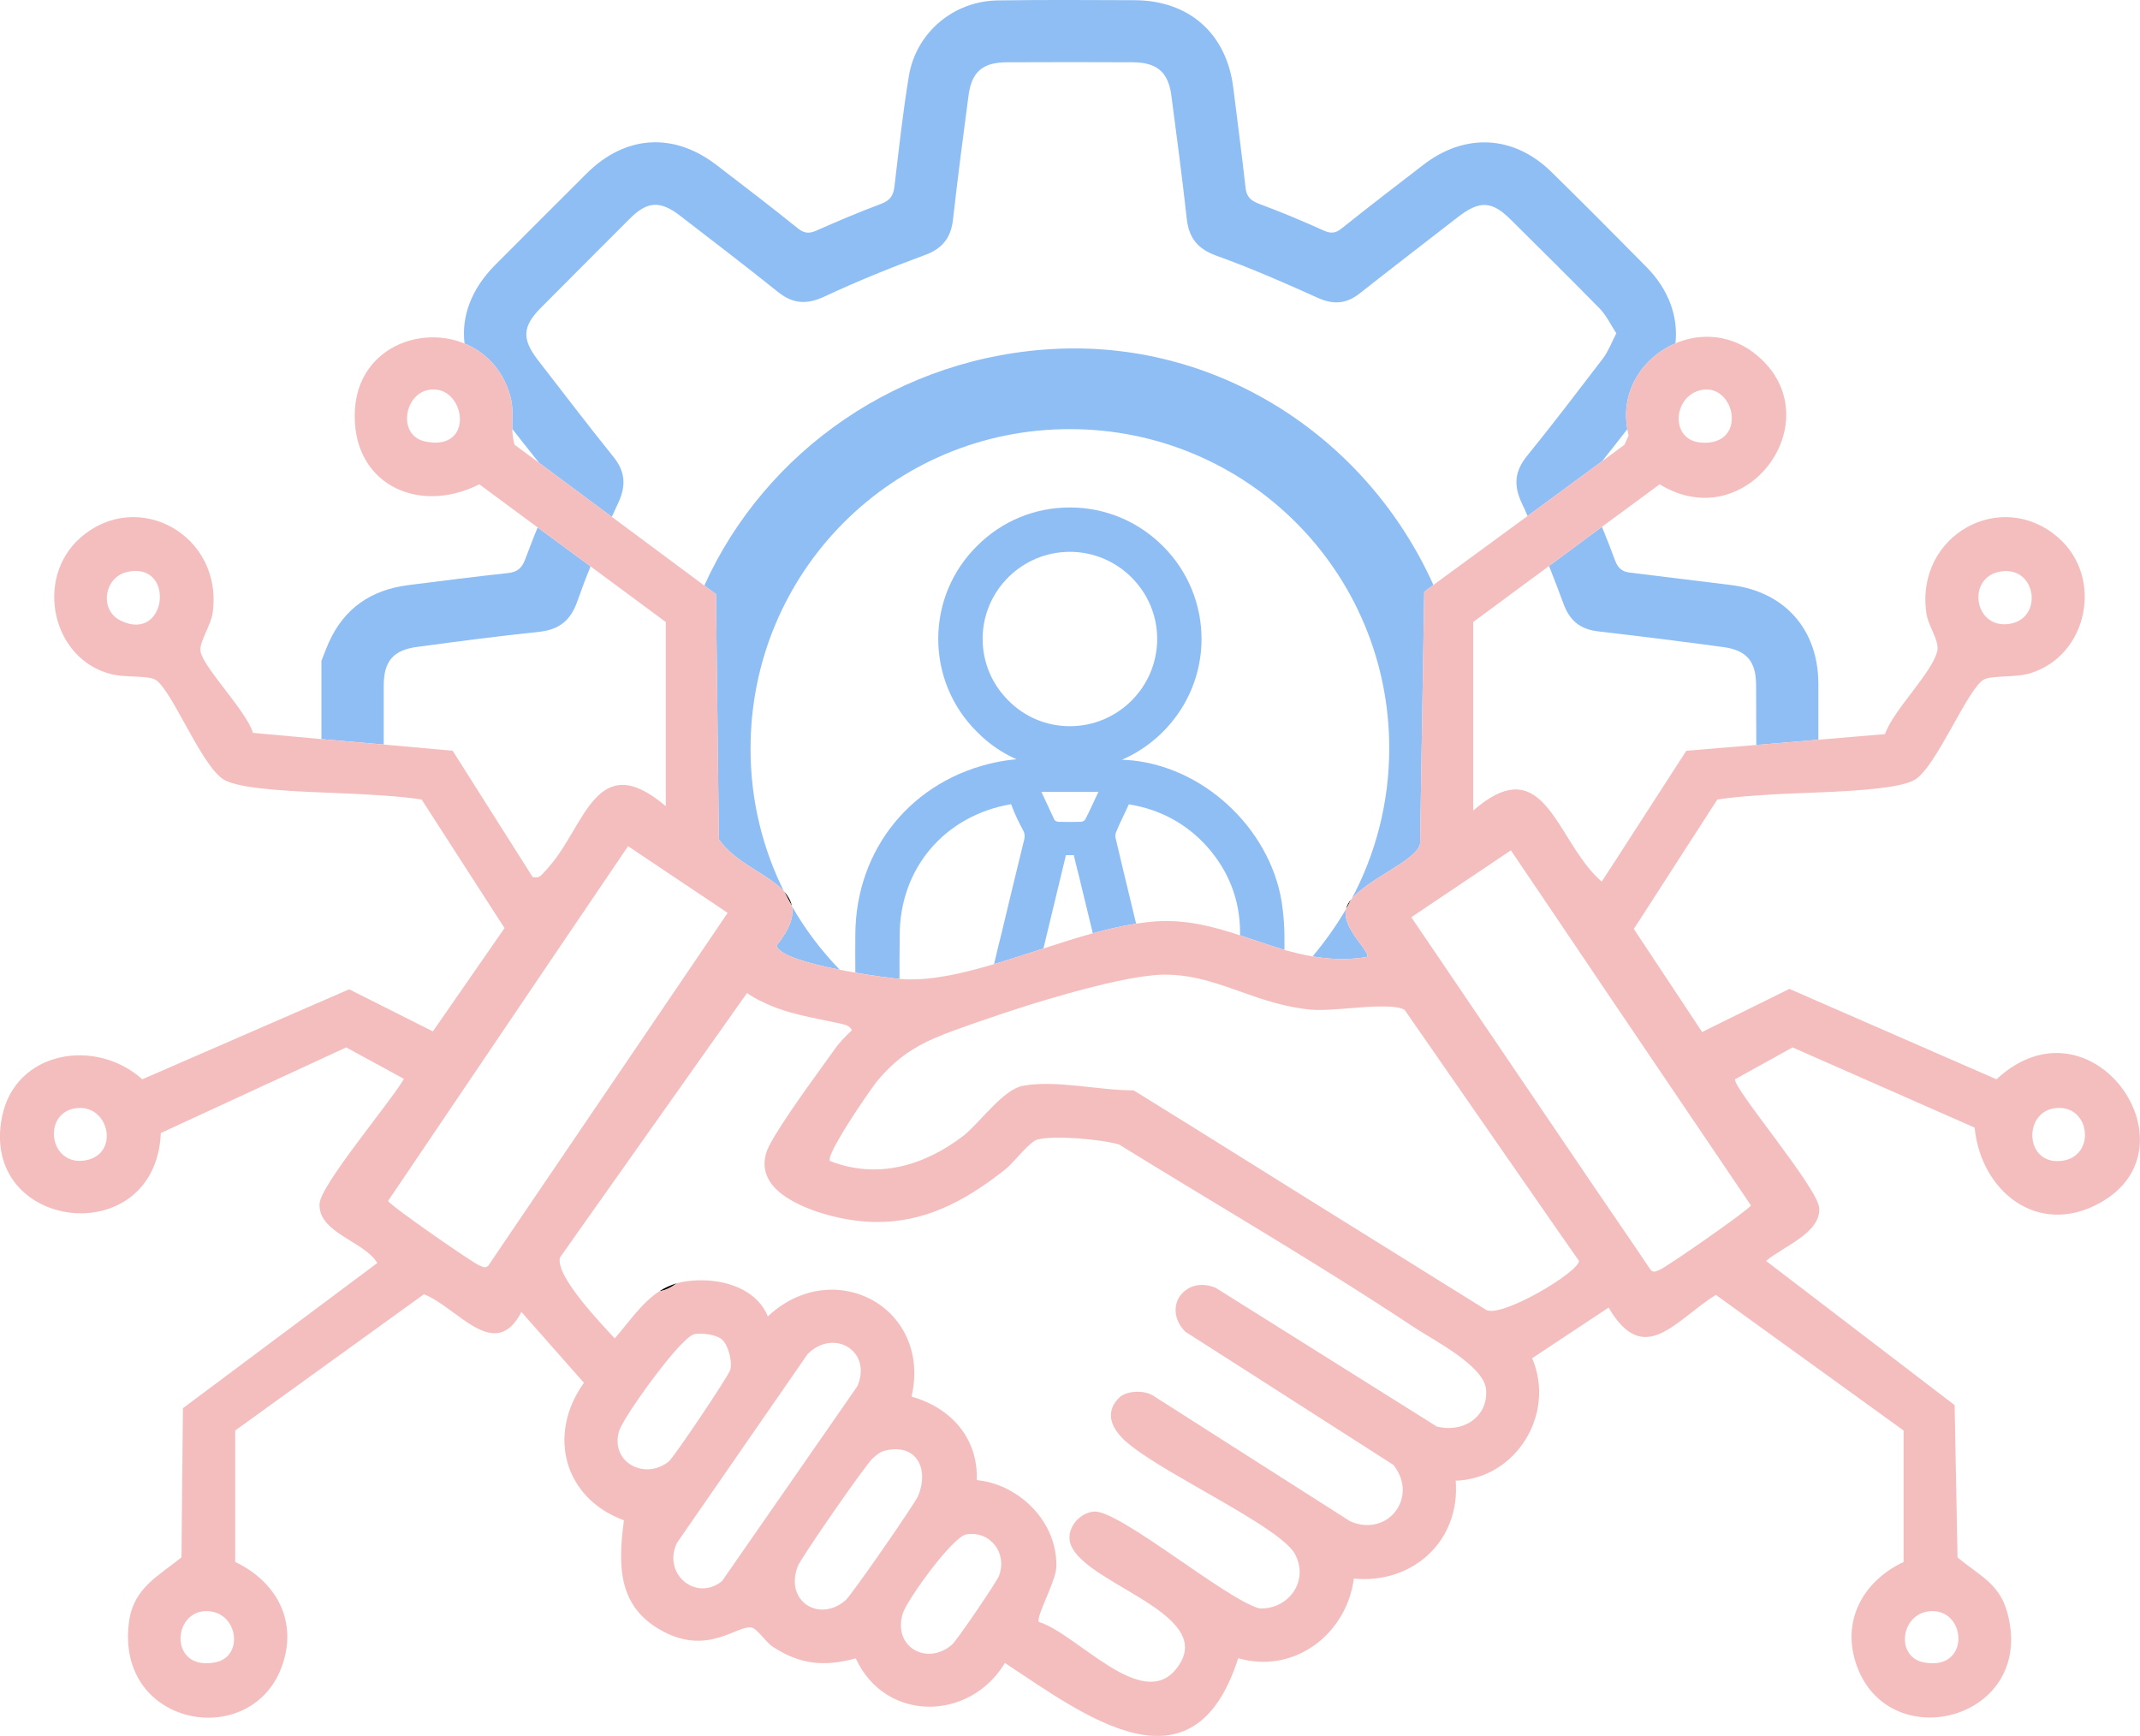
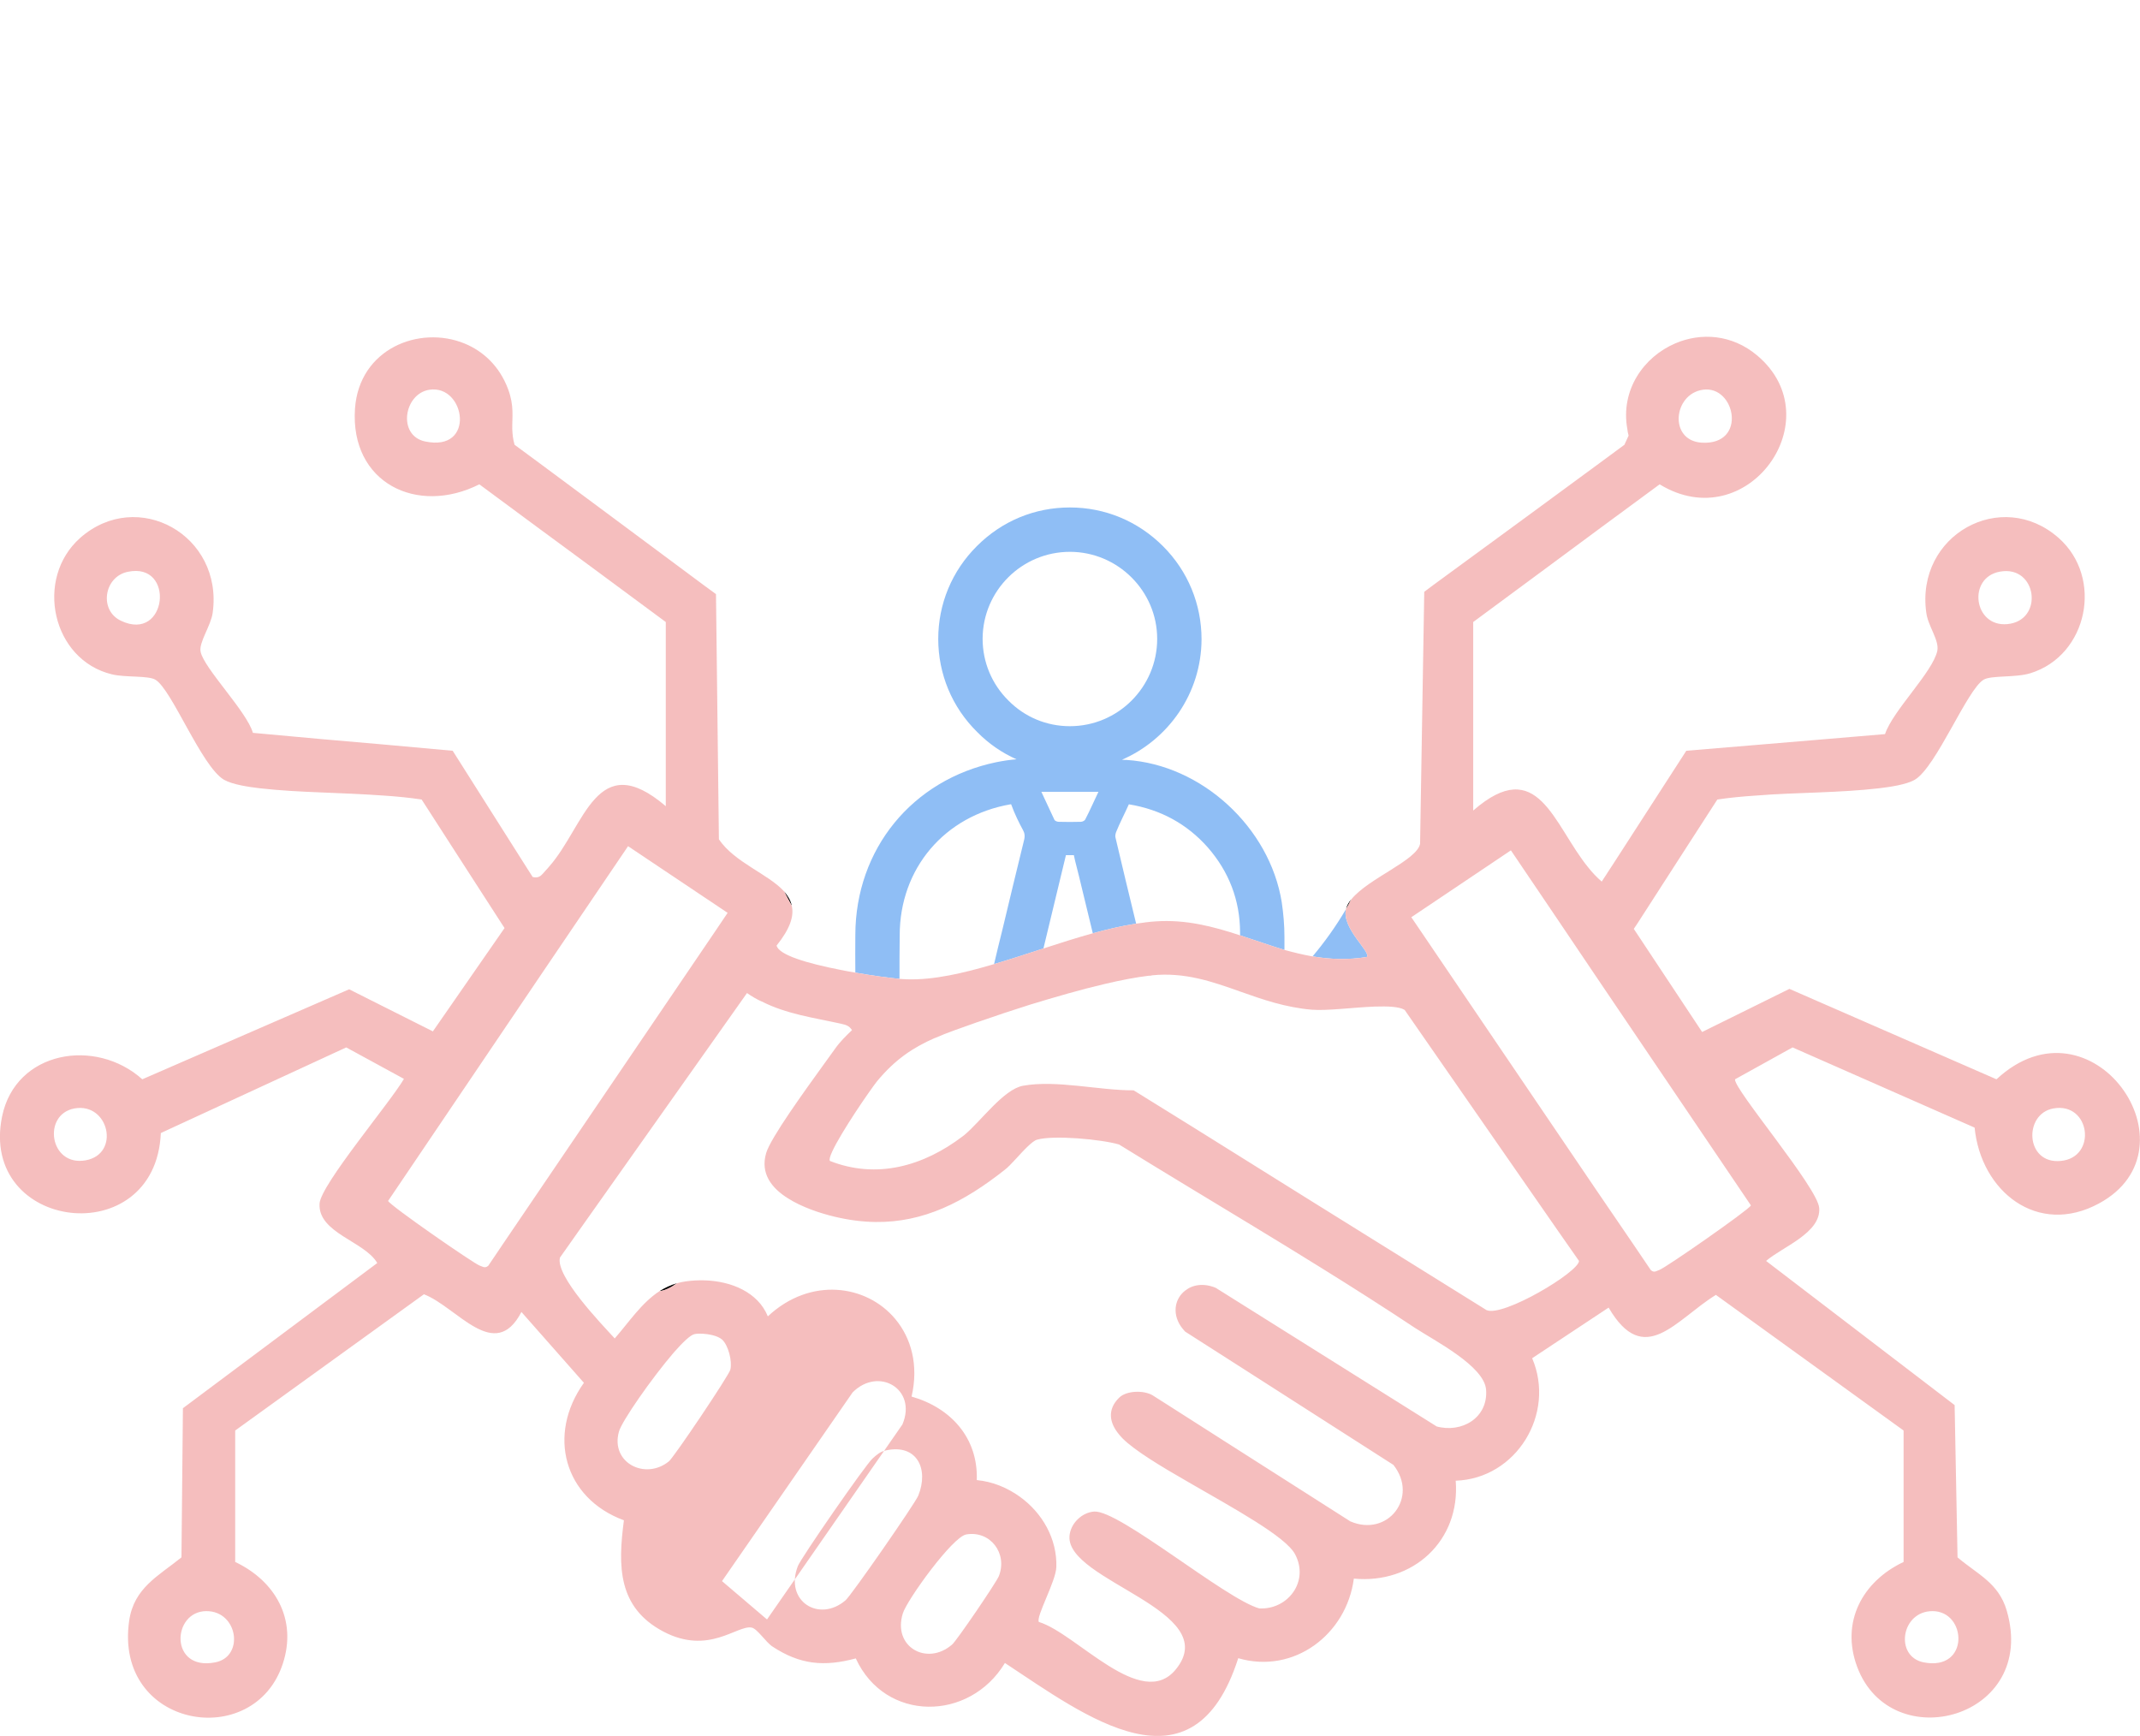
<svg xmlns="http://www.w3.org/2000/svg" id="Layer_2" data-name="Layer 2" viewBox="0 0 102.73 83.33">
  <defs>
    <style>
      .cls-1 {
        fill: #f5bebe;
      }

      .cls-2 {
        fill: #8fbef5;
      }
    </style>
  </defs>
  <g id="Layer_1-2" data-name="Layer 1">
    <g>
      <g>
-         <path class="cls-2" d="M87.29,32.81v2.7l-2.98.25c0-.96-.01-1.91-.01-2.87,0-1.15-.46-1.68-1.59-1.83-2-.27-3.99-.52-5.98-.75-.87-.1-1.37-.5-1.68-1.34-.22-.6-.45-1.2-.69-1.8l2.54-1.88c.22.53.43,1.07.63,1.61.14.38.34.55.74.59,1.6.19,3.2.4,4.8.59,2.59.31,4.21,2.12,4.22,4.73Z" />
-         <path class="cls-2" d="M28.35,27.19c-.23.56-.44,1.12-.64,1.69-.33.92-.87,1.34-1.82,1.45-1.95.2-3.9.46-5.84.72-1.17.15-1.63.68-1.63,1.88,0,.93,0,1.87,0,2.81l-2.99-.26v-3.76c.12-.3.23-.6.36-.89.74-1.64,2.03-2.51,3.79-2.74,1.6-.2,3.2-.41,4.8-.58.47-.05.68-.25.84-.68.19-.5.38-1.01.59-1.51l2.54,1.87Z" />
-         <path class="cls-2" d="M80.43,16.48c-1.53.65-2.65,2.25-2.31,4.12-.4.51-.8,1.03-1.21,1.54l-3.58,2.63c-.08-.2-.17-.39-.26-.58-.42-.88-.37-1.56.24-2.31,1.25-1.54,2.45-3.12,3.66-4.7.24-.33.39-.73.62-1.18-.27-.42-.47-.84-.77-1.16-1.41-1.44-2.84-2.85-4.27-4.27-.92-.93-1.51-.96-2.55-.16-1.57,1.22-3.15,2.43-4.71,3.66-.66.53-1.29.57-2.07.21-1.59-.72-3.2-1.42-4.84-2.01-.9-.33-1.31-.86-1.41-1.77-.22-1.98-.48-3.95-.74-5.92-.15-1.12-.69-1.58-1.84-1.59-2-.01-4.02-.01-6.03,0-1.19,0-1.72.45-1.87,1.62-.26,1.97-.52,3.94-.74,5.92-.1.89-.51,1.41-1.37,1.72-1.62.6-3.23,1.25-4.79,1.98-.85.4-1.52.37-2.25-.22-1.55-1.24-3.13-2.45-4.7-3.66-.95-.73-1.57-.69-2.4.14-1.42,1.42-2.84,2.84-4.26,4.27-.9.9-.94,1.5-.17,2.51,1.2,1.55,2.39,3.11,3.62,4.64.59.72.64,1.4.24,2.25-.1.22-.2.43-.3.65l-3.49-2.59c-.43-.54-.86-1.08-1.29-1.63-.01-.58.1-1.1-.2-1.91-.41-1.1-1.19-1.82-2.09-2.19-.16-1.32.34-2.63,1.46-3.76,1.47-1.47,2.94-2.95,4.42-4.42,1.84-1.82,4.15-1.97,6.2-.4,1.32,1.01,2.64,2.02,3.93,3.06.3.24.54.25.88.1,1.02-.45,2.05-.89,3.1-1.28.45-.17.6-.41.65-.86.21-1.77.4-3.53.69-5.28.35-2.1,2.16-3.61,4.29-3.63,2.17-.03,4.35-.02,6.52-.01,2.63,0,4.43,1.59,4.76,4.18.2,1.6.41,3.2.59,4.8.04.44.23.63.64.79,1.05.39,2.08.82,3.1,1.28.35.16.57.15.87-.09,1.3-1.04,2.62-2.05,3.93-3.06,2.01-1.55,4.36-1.42,6.16.36,1.53,1.5,3.05,3.03,4.56,4.56,1.05,1.07,1.52,2.36,1.38,3.65Z" />
-         <path class="cls-2" d="M40.31,46.55c-1.49-.29-2.93-.7-3.03-1.16.65-.81.84-1.41.73-1.9.64,1.12,1.41,2.14,2.3,3.06Z" />
        <path class="cls-2" d="M65.61,45.94c-.92.15-1.78.11-2.6-.03.59-.7,1.13-1.46,1.6-2.26-.2.94,1.24,2.07,1,2.29Z" />
-         <path class="cls-2" d="M68.81,28.08l-.44.33-.2,12.1c-.16.79-2.47,1.65-3.29,2.65,1.15-2.15,1.81-4.62,1.81-7.24,0-8.47-6.83-15.31-15.31-15.32-8.51-.02-15.37,6.85-15.35,15.37,0,2.45.58,4.76,1.6,6.81-.76-.83-2.37-1.38-3.12-2.49l-.14-11.77-.56-.41c2.9-6.43,9.37-11.06,17.03-11.37,7.87-.31,14.85,4.4,17.97,11.34Z" />
        <path class="cls-2" d="M61.53,43.31c-.58-3.6-3.85-6.6-7.45-6.83-.08,0-.15,0-.22-.01,2.23-.97,3.81-3.19,3.82-5.78,0-1.68-.65-3.27-1.85-4.47-1.2-1.2-2.78-1.86-4.47-1.86s-3.26.65-4.46,1.85c-1.2,1.19-1.86,2.78-1.86,4.46s.66,3.28,1.87,4.47c.55.56,1.19,1,1.89,1.31-.3.02-.63.07-.98.14-4.03.84-6.75,4.17-6.76,8.29-.01.6,0,1.21,0,1.81.84.15,1.63.25,2.12.3,0-.7,0-1.39.01-2.09,0-3.21,2.15-5.74,5.32-6.29h.03c.17.47.39.91.57,1.24.07.13.11.27.04.52-.35,1.42-.69,2.84-1.03,4.26-.14.55-.27,1.1-.4,1.65.78-.23,1.57-.49,2.37-.75.2-.83.4-1.66.6-2.49l.48-1.99h.38l.06.27c.13.5.25,1,.37,1.5l.41,1.69c.02.1.05.19.07.29.71-.19,1.41-.36,2.08-.46-.34-1.39-.67-2.77-.99-4.13-.02-.05-.01-.17.03-.27.09-.22.19-.44.3-.67.1-.2.2-.42.31-.66,1.53.25,2.8.95,3.79,2.07,1.02,1.17,1.54,2.53,1.55,4.06v.16c.71.23,1.41.48,2.13.7v-.62c0-.57-.05-1.13-.13-1.67ZM52.1,39.33c-.03.07-.14.12-.22.12-.35.01-.7.01-1.05,0-.08,0-.18-.04-.21-.09-.21-.44-.41-.89-.63-1.35h2.74c-.22.46-.41.9-.63,1.32ZM51.36,34.86c-1.11,0-2.16-.43-2.95-1.23-.8-.79-1.24-1.85-1.24-2.97.01-2.31,1.89-4.17,4.19-4.17,1.15,0,2.2.47,2.96,1.23.76.76,1.23,1.8,1.23,2.95,0,2.31-1.88,4.19-4.19,4.19Z" />
      </g>
      <g>
        <path d="M31.66,61.98c.26-.03.53-.16.84-.38-.31.09-.59.22-.84.38ZM64.63,43.59s-.01.03-.01.04c.09-.15.17-.3.24-.45-.11.13-.19.27-.23.41ZM37.64,42.79c.12.23.24.46.37.69-.05-.25-.19-.48-.37-.69Z" />
-         <path class="cls-1" d="M95.84,51.81l-9.94-4.34-4.19,2.07-3.28-4.95.18-.27,2.1-3.26,1.73-2.68c.61-.09,1.23-.15,1.86-.19.98-.08,1.99-.11,2.98-.15.99-.04,1.98-.09,2.93-.2.49-.06,1.3-.17,1.71-.41,1.03-.61,2.51-4.33,3.3-4.8.35-.22,1.52-.09,2.24-.31,2.77-.85,3.53-4.59,1.36-6.5-2.75-2.42-6.87-.13-6.35,3.59.08.64.63,1.32.53,1.83-.22,1.03-2.13,2.86-2.51,4l-3.2.27-2.98.25-3.36.28-3.5,5.42-.56.86c-.23-.2-.45-.43-.64-.67-1.69-2.07-2.41-5.46-5.53-2.74v-9.05l3.64-2.69,2.54-1.88,2.77-2.04c4.2,2.57,8.3-3.13,4.69-6.18-1.22-1.03-2.71-1.11-3.93-.59-1.53.65-2.65,2.25-2.31,4.12.01.1.03.21.06.31l-.2.44-1.07.79-3.58,2.63-4.52,3.31-.44.33-.2,12.1c-.16.79-2.47,1.65-3.29,2.65-.01,0-.01.01-.02.02-.07.15-.15.3-.24.45t-.01.02c-.2.94,1.24,2.07,1,2.29-.92.15-1.78.11-2.6-.03h-.01c-.46-.08-.9-.19-1.34-.31-.72-.22-1.42-.47-2.13-.7-1.28-.42-2.59-.77-4.05-.67-.31.02-.62.06-.94.11-.67.1-1.37.27-2.08.46-.78.22-1.58.47-2.37.73-.8.26-1.59.52-2.37.75-1.48.44-2.91.77-4.17.73-.09,0-.21-.01-.37-.02-.49-.05-1.28-.15-2.12-.3-.25-.04-.5-.09-.75-.14-1.49-.29-2.93-.7-3.03-1.16.65-.81.84-1.41.73-1.9h0c-.13-.24-.25-.47-.37-.7t-.01-.01c-.76-.83-2.37-1.38-3.12-2.49l-.14-11.77-.56-.41-4.44-3.3-3.49-2.59-1.18-.87c-.08-.28-.1-.52-.11-.76-.01-.58.1-1.1-.2-1.91-.41-1.1-1.19-1.82-2.09-2.19-2.17-.89-5.06.25-5.26,3.13-.24,3.55,2.97,5.14,5.97,3.63l2.8,2.07,2.54,1.87,3.61,2.67v8.84c-3.33-2.84-3.87.94-5.6,2.9-.05.06-.1.12-.16.18-.2.21-.28.4-.63.32l-.42-.66-3.42-5.4-3.31-.3-2.99-.26-3.29-.3c-.29-1.02-2.35-3.1-2.51-3.89-.1-.44.5-1.26.58-1.88.51-3.72-3.61-6.01-6.36-3.59-2.21,1.96-1.35,5.86,1.52,6.55.64.16,1.75.05,2.09.26.79.47,2.21,4.16,3.29,4.8.42.24,1.22.35,1.72.41.96.11,1.96.16,2.96.2.99.04,2,.08,2.98.15.62.04,1.23.1,1.83.19l1.72,2.67,2.11,3.27.15.23-3.44,4.96-4.02-2.02-9.93,4.32c-2.24-2.01-6.08-1.37-6.73,1.78-1.13,5.52,7.37,6.55,7.62.8l8.9-4.11,2.77,1.51c-.64,1.11-3.98,5.06-4.05,5.98-.09,1.42,2.16,1.81,2.77,2.86l-9.33,6.97-.07,7.16c-1.1.89-2.28,1.46-2.51,3.04-.74,5.15,6,6.31,7.38,2.05.69-2.12-.37-3.96-2.29-4.87v-6.31l9.06-6.54c1.59.61,3.4,3.32,4.68.85l3,3.4c-1.78,2.49-.96,5.54,1.92,6.6-.29,2.2-.3,4.18,1.89,5.34,2.18,1.15,3.54-.32,4.24-.19.27.05.68.7,1,.91,1.32.87,2.48.98,4,.57,1.41,3.07,5.46,3.04,7.16.22,3.87,2.55,9.04,6.52,11.2-.23,2.67.78,5.2-1.14,5.55-3.82,2.84.27,5.12-1.82,4.89-4.7,2.91-.1,4.81-3.21,3.67-5.88l3.67-2.43c1.71,2.93,3.22.58,5.15-.61l9.01,6.51v6.31c-1.97.93-3.03,2.88-2.23,5.03,1.63,4.38,8.7,2.48,7.18-2.7-.39-1.33-1.41-1.74-2.36-2.55l-.14-7.31-9.05-6.92c.77-.67,2.64-1.34,2.55-2.54-.06-.97-4.14-5.75-4.04-6.18l2.76-1.53,8.74,3.85c.3,3.06,3.02,5.24,5.97,3.64,4.9-2.65-.36-10.19-4.92-5.96ZM96.01,27.44c1.79-.32,2.12,2.36.35,2.52-1.62.15-1.93-2.24-.35-2.52ZM81.74,18.71c1.56-.24,2.16,2.67-.05,2.54-1.59-.1-1.37-2.33.05-2.54ZM20.4,21.19c-1.33-.29-1.01-2.29.21-2.48,1.73-.27,2.25,3.01-.21,2.48ZM5.81,29.8c-1.06-.49-.83-2.11.32-2.35,2.3-.49,1.9,3.41-.32,2.35ZM4.11,55.7c-1.73.31-2.09-2.2-.54-2.49,1.66-.3,2.22,2.19.54,2.49ZM10.33,79.8c-2.21.43-2.08-2.46-.42-2.46,1.52,0,1.83,2.19.42,2.46ZM92.77,77.34c1.66,0,1.79,2.89-.42,2.46-1.41-.27-1.1-2.46.42-2.46ZM24.23,59.59l-.79,1.17c-.16.14-.27.04-.42-.01-.3-.11-4.27-2.86-4.39-3.1l7.3-10.8,2.08-3.07,2.14-3.16,3.39,2.27,1.39.93-.58.86-8.41,12.39-1.71,2.52ZM29.71,68.73c.12-.48,1.58-2.58,2.64-3.81.44-.5.81-.85,1-.88.21-.04.55-.02.84.05.2.05.37.12.48.22.29.27.49,1.03.39,1.44-.07.28-2.71,4.21-2.95,4.4-1.13.92-2.81.07-2.4-1.42ZM34.66,75.9c-1.26,1.01-2.88-.37-2.16-1.84l6.27-9.06c1.25-1.25,3.11-.16,2.39,1.54l-6.5,9.36ZM40.59,76.82c-1.27,1.09-2.94.04-2.29-1.64.16-.41,3.24-4.85,3.58-5.16.21-.19.37-.34.67-.4,1.47-.31,2.05.9,1.53,2.18-.17.4-3.21,4.78-3.49,5.02ZM47.95,75.66c-.12.3-2.03,3.11-2.25,3.29-1.21,1.04-2.86.1-2.36-1.5.2-.65,2.38-3.67,3.04-3.79,1.15-.2,2,.9,1.57,2ZM68.96,68.47l-9.15-5.74-1.45-.91c-.58-.24-1.11-.15-1.46.13-.48.36-.65,1.06-.22,1.71.06.09.13.17.21.26l2.55,1.63,7.45,4.77c1.23,1.55-.27,3.49-2.07,2.71l-6.04-3.85-2.6-1.66-.85-.54c-.42-.25-1.24-.23-1.59.1-.61.58-.48,1.24-.01,1.79.05.06.1.12.16.18.58.58,1.82,1.33,3.18,2.11,2.18,1.26,4.65,2.6,5.1,3.45.69,1.3-.34,2.67-1.72,2.6-1.63-.46-6.71-4.72-7.92-4.65-.6.04-1.15.58-1.19,1.19-.13,2.16,7.4,3.56,5.11,6.38-1.65,2.04-4.78-1.73-6.58-2.27-.15-.25.82-1.95.84-2.64.04-1.36-.68-2.6-1.75-3.37-.61-.44-1.32-.73-2.07-.8.07-2.02-1.24-3.47-3.13-4.01.35-1.51-.02-2.81-.78-3.72-1.38-1.66-4.08-2.04-6.12-.13-.12-.29-.29-.55-.5-.76-.83-.85-2.23-1.09-3.43-.92-.15.02-.29.05-.43.09-.31.22-.58.35-.84.38-.86.56-1.46,1.48-2.15,2.27-.65-.71-2.85-2.99-2.63-3.88l.98-1.39,8-11.31c.23.16.45.29.69.4h.01c1.19.61,2.49.78,3.8,1.07.24.06.39.08.54.31-.29.28-.58.56-.81.89-.13.18-.31.43-.52.72-.96,1.33-2.58,3.57-2.79,4.29-.29.98.26,1.68,1.04,2.17.69.44,1.56.72,2.22.88.7.17,1.35.25,1.98.26,2.32.03,4.25-.95,6.22-2.51.29-.22.72-.76,1.09-1.11.17-.16.32-.29.45-.33.79-.23,3.09-.02,3.94.23h0c2.14,1.32,4.3,2.62,6.46,3.93,1.07.65,2.15,1.31,3.21,1.97,1.53.95,3.04,1.91,4.53,2.9.93.61,3.35,1.84,3.42,2.98.1,1.34-1.17,2.09-2.39,1.75ZM71.36,62.89l-8.37-5.21-5.7-3.56-2.87-1.78c-1.64.01-3.7-.51-5.31-.22-.93.17-2.01,1.69-2.81,2.36-.03.02-.06.05-.09.07-1.87,1.42-4.11,2.07-6.37,1.18-.17-.23,1.11-2.2,1.83-3.23.19-.27.34-.48.42-.58.89-1.08,1.76-1.64,2.78-2.09h.01c.61-.27,1.28-.49,2.03-.76.07-.02.14-.05.21-.07.66-.23,1.46-.5,2.32-.77,1.18-.36,2.45-.73,3.61-1,.77-.18,1.49-.32,2.09-.39.06,0,.11,0,.16-.02,1.58-.16,2.89.3,4.24.78,1.07.38,2.16.76,3.43.87.72.06,2-.11,3.02-.15.64-.02,1.18,0,1.44.16l7.35,10.59,1.02,1.46c-.01.53-3.65,2.71-4.44,2.36ZM84.05,57.87c-.13.23-4.09,2.99-4.39,3.09-.15.05-.26.16-.42,0l-.86-1.27-1.72-2.52-8.32-12.27-.59-.87,1.46-.98,3.32-2.23,2.11,3.12,2.07,3.07,7.34,10.85ZM98.92,55.73c-1.7.16-1.79-2.26-.35-2.52,1.78-.32,2.12,2.36.35,2.52Z" />
+         <path class="cls-1" d="M95.84,51.81l-9.94-4.34-4.19,2.07-3.28-4.95.18-.27,2.1-3.26,1.73-2.68c.61-.09,1.23-.15,1.86-.19.98-.08,1.99-.11,2.98-.15.99-.04,1.98-.09,2.93-.2.49-.06,1.3-.17,1.71-.41,1.03-.61,2.51-4.33,3.3-4.8.35-.22,1.52-.09,2.24-.31,2.77-.85,3.53-4.59,1.36-6.5-2.75-2.42-6.87-.13-6.35,3.59.08.64.63,1.32.53,1.83-.22,1.03-2.13,2.86-2.51,4l-3.2.27-2.98.25-3.36.28-3.5,5.42-.56.86c-.23-.2-.45-.43-.64-.67-1.69-2.07-2.41-5.46-5.53-2.74v-9.05l3.64-2.69,2.54-1.88,2.77-2.04c4.2,2.57,8.3-3.13,4.69-6.18-1.22-1.03-2.71-1.11-3.93-.59-1.53.65-2.65,2.25-2.31,4.12.01.1.03.21.06.31l-.2.44-1.07.79-3.58,2.63-4.52,3.31-.44.33-.2,12.1c-.16.79-2.47,1.65-3.29,2.65-.01,0-.01.01-.02.02-.07.15-.15.3-.24.45t-.01.02c-.2.94,1.24,2.07,1,2.29-.92.15-1.78.11-2.6-.03h-.01c-.46-.08-.9-.19-1.34-.31-.72-.22-1.42-.47-2.13-.7-1.28-.42-2.59-.77-4.05-.67-.31.02-.62.06-.94.11-.67.1-1.37.27-2.08.46-.78.22-1.58.47-2.37.73-.8.26-1.59.52-2.37.75-1.48.44-2.91.77-4.17.73-.09,0-.21-.01-.37-.02-.49-.05-1.28-.15-2.12-.3-.25-.04-.5-.09-.75-.14-1.49-.29-2.93-.7-3.03-1.16.65-.81.84-1.41.73-1.9h0c-.13-.24-.25-.47-.37-.7t-.01-.01c-.76-.83-2.37-1.38-3.12-2.49l-.14-11.77-.56-.41-4.44-3.3-3.49-2.59-1.18-.87c-.08-.28-.1-.52-.11-.76-.01-.58.1-1.1-.2-1.91-.41-1.1-1.19-1.82-2.09-2.19-2.17-.89-5.06.25-5.26,3.13-.24,3.55,2.97,5.14,5.97,3.63l2.8,2.07,2.54,1.87,3.61,2.67v8.84c-3.33-2.84-3.87.94-5.6,2.9-.05.06-.1.12-.16.18-.2.21-.28.4-.63.32l-.42-.66-3.42-5.4-3.31-.3-2.99-.26-3.29-.3c-.29-1.02-2.35-3.1-2.51-3.89-.1-.44.5-1.26.58-1.88.51-3.72-3.61-6.01-6.36-3.59-2.21,1.96-1.35,5.86,1.52,6.55.64.16,1.75.05,2.09.26.79.47,2.21,4.16,3.29,4.8.42.24,1.22.35,1.72.41.96.11,1.96.16,2.96.2.99.04,2,.08,2.98.15.62.04,1.23.1,1.83.19l1.72,2.67,2.11,3.27.15.23-3.44,4.96-4.02-2.02-9.93,4.32c-2.24-2.01-6.08-1.37-6.73,1.78-1.13,5.52,7.37,6.55,7.62.8l8.9-4.11,2.77,1.51c-.64,1.11-3.98,5.06-4.05,5.98-.09,1.42,2.16,1.81,2.77,2.86l-9.33,6.97-.07,7.16c-1.1.89-2.28,1.46-2.51,3.04-.74,5.15,6,6.31,7.38,2.05.69-2.12-.37-3.96-2.29-4.87v-6.31l9.06-6.54c1.59.61,3.4,3.32,4.68.85l3,3.4c-1.78,2.49-.96,5.54,1.92,6.6-.29,2.2-.3,4.18,1.89,5.34,2.18,1.15,3.54-.32,4.24-.19.27.05.68.7,1,.91,1.32.87,2.48.98,4,.57,1.41,3.07,5.46,3.04,7.16.22,3.87,2.55,9.04,6.52,11.2-.23,2.67.78,5.2-1.14,5.55-3.82,2.84.27,5.12-1.82,4.89-4.7,2.91-.1,4.81-3.21,3.67-5.88l3.67-2.43c1.71,2.93,3.22.58,5.15-.61l9.01,6.51v6.31c-1.97.93-3.03,2.88-2.23,5.03,1.63,4.38,8.7,2.48,7.18-2.7-.39-1.33-1.41-1.74-2.36-2.55l-.14-7.31-9.05-6.92c.77-.67,2.64-1.34,2.55-2.54-.06-.97-4.14-5.75-4.04-6.18l2.76-1.53,8.74,3.85c.3,3.06,3.02,5.24,5.97,3.64,4.9-2.65-.36-10.19-4.92-5.96ZM96.01,27.44c1.79-.32,2.12,2.36.35,2.52-1.62.15-1.93-2.24-.35-2.52ZM81.74,18.71c1.56-.24,2.16,2.67-.05,2.54-1.59-.1-1.37-2.33.05-2.54ZM20.4,21.19c-1.33-.29-1.01-2.29.21-2.48,1.73-.27,2.25,3.01-.21,2.48ZM5.81,29.8c-1.06-.49-.83-2.11.32-2.35,2.3-.49,1.9,3.41-.32,2.35ZM4.11,55.7c-1.73.31-2.09-2.2-.54-2.49,1.66-.3,2.22,2.19.54,2.49ZM10.33,79.8c-2.21.43-2.08-2.46-.42-2.46,1.52,0,1.83,2.19.42,2.46ZM92.77,77.34c1.66,0,1.79,2.89-.42,2.46-1.41-.27-1.1-2.46.42-2.46ZM24.23,59.59l-.79,1.17c-.16.14-.27.04-.42-.01-.3-.11-4.27-2.86-4.39-3.1l7.3-10.8,2.08-3.07,2.14-3.16,3.39,2.27,1.39.93-.58.86-8.41,12.39-1.71,2.52ZM29.71,68.73c.12-.48,1.58-2.58,2.64-3.81.44-.5.81-.85,1-.88.21-.04.55-.02.84.05.2.05.37.12.48.22.29.27.49,1.03.39,1.44-.07.28-2.71,4.21-2.95,4.4-1.13.92-2.81.07-2.4-1.42ZM34.66,75.9l6.27-9.06c1.25-1.25,3.11-.16,2.39,1.54l-6.5,9.36ZM40.59,76.82c-1.27,1.09-2.94.04-2.29-1.64.16-.41,3.24-4.85,3.58-5.16.21-.19.37-.34.67-.4,1.47-.31,2.05.9,1.53,2.18-.17.4-3.21,4.78-3.49,5.02ZM47.95,75.66c-.12.3-2.03,3.11-2.25,3.29-1.21,1.04-2.86.1-2.36-1.5.2-.65,2.38-3.67,3.04-3.79,1.15-.2,2,.9,1.57,2ZM68.96,68.47l-9.15-5.74-1.45-.91c-.58-.24-1.11-.15-1.46.13-.48.36-.65,1.06-.22,1.71.06.09.13.17.21.26l2.55,1.63,7.45,4.77c1.23,1.55-.27,3.49-2.07,2.71l-6.04-3.85-2.6-1.66-.85-.54c-.42-.25-1.24-.23-1.59.1-.61.58-.48,1.24-.01,1.79.05.06.1.12.16.18.58.58,1.82,1.33,3.18,2.11,2.18,1.26,4.65,2.6,5.1,3.45.69,1.3-.34,2.67-1.72,2.6-1.63-.46-6.71-4.72-7.92-4.65-.6.04-1.15.58-1.19,1.19-.13,2.16,7.4,3.56,5.11,6.38-1.65,2.04-4.78-1.73-6.58-2.27-.15-.25.82-1.95.84-2.64.04-1.36-.68-2.6-1.75-3.37-.61-.44-1.32-.73-2.07-.8.07-2.02-1.24-3.47-3.13-4.01.35-1.51-.02-2.81-.78-3.72-1.38-1.66-4.08-2.04-6.12-.13-.12-.29-.29-.55-.5-.76-.83-.85-2.23-1.09-3.43-.92-.15.02-.29.05-.43.09-.31.22-.58.35-.84.38-.86.56-1.46,1.48-2.15,2.27-.65-.71-2.85-2.99-2.63-3.88l.98-1.39,8-11.31c.23.16.45.29.69.4h.01c1.19.61,2.49.78,3.8,1.07.24.06.39.08.54.31-.29.28-.58.56-.81.89-.13.18-.31.43-.52.72-.96,1.33-2.58,3.57-2.79,4.29-.29.98.26,1.68,1.04,2.17.69.44,1.56.72,2.22.88.7.17,1.35.25,1.98.26,2.32.03,4.25-.95,6.22-2.51.29-.22.72-.76,1.09-1.11.17-.16.32-.29.45-.33.79-.23,3.09-.02,3.94.23h0c2.14,1.32,4.3,2.62,6.46,3.93,1.07.65,2.15,1.31,3.21,1.97,1.53.95,3.04,1.91,4.53,2.9.93.61,3.35,1.84,3.42,2.98.1,1.34-1.17,2.09-2.39,1.75ZM71.36,62.89l-8.37-5.21-5.7-3.56-2.87-1.78c-1.64.01-3.7-.51-5.31-.22-.93.17-2.01,1.69-2.81,2.36-.03.02-.06.05-.09.07-1.87,1.42-4.11,2.07-6.37,1.18-.17-.23,1.11-2.2,1.83-3.23.19-.27.34-.48.42-.58.89-1.08,1.76-1.64,2.78-2.09h.01c.61-.27,1.28-.49,2.03-.76.07-.02.14-.05.21-.07.66-.23,1.46-.5,2.32-.77,1.18-.36,2.45-.73,3.61-1,.77-.18,1.49-.32,2.09-.39.06,0,.11,0,.16-.02,1.58-.16,2.89.3,4.24.78,1.07.38,2.16.76,3.43.87.72.06,2-.11,3.02-.15.64-.02,1.18,0,1.44.16l7.35,10.59,1.02,1.46c-.01.53-3.65,2.71-4.44,2.36ZM84.05,57.87c-.13.23-4.09,2.99-4.39,3.09-.15.05-.26.16-.42,0l-.86-1.27-1.72-2.52-8.32-12.27-.59-.87,1.46-.98,3.32-2.23,2.11,3.12,2.07,3.07,7.34,10.85ZM98.92,55.73c-1.7.16-1.79-2.26-.35-2.52,1.78-.32,2.12,2.36.35,2.52Z" />
      </g>
    </g>
  </g>
</svg>